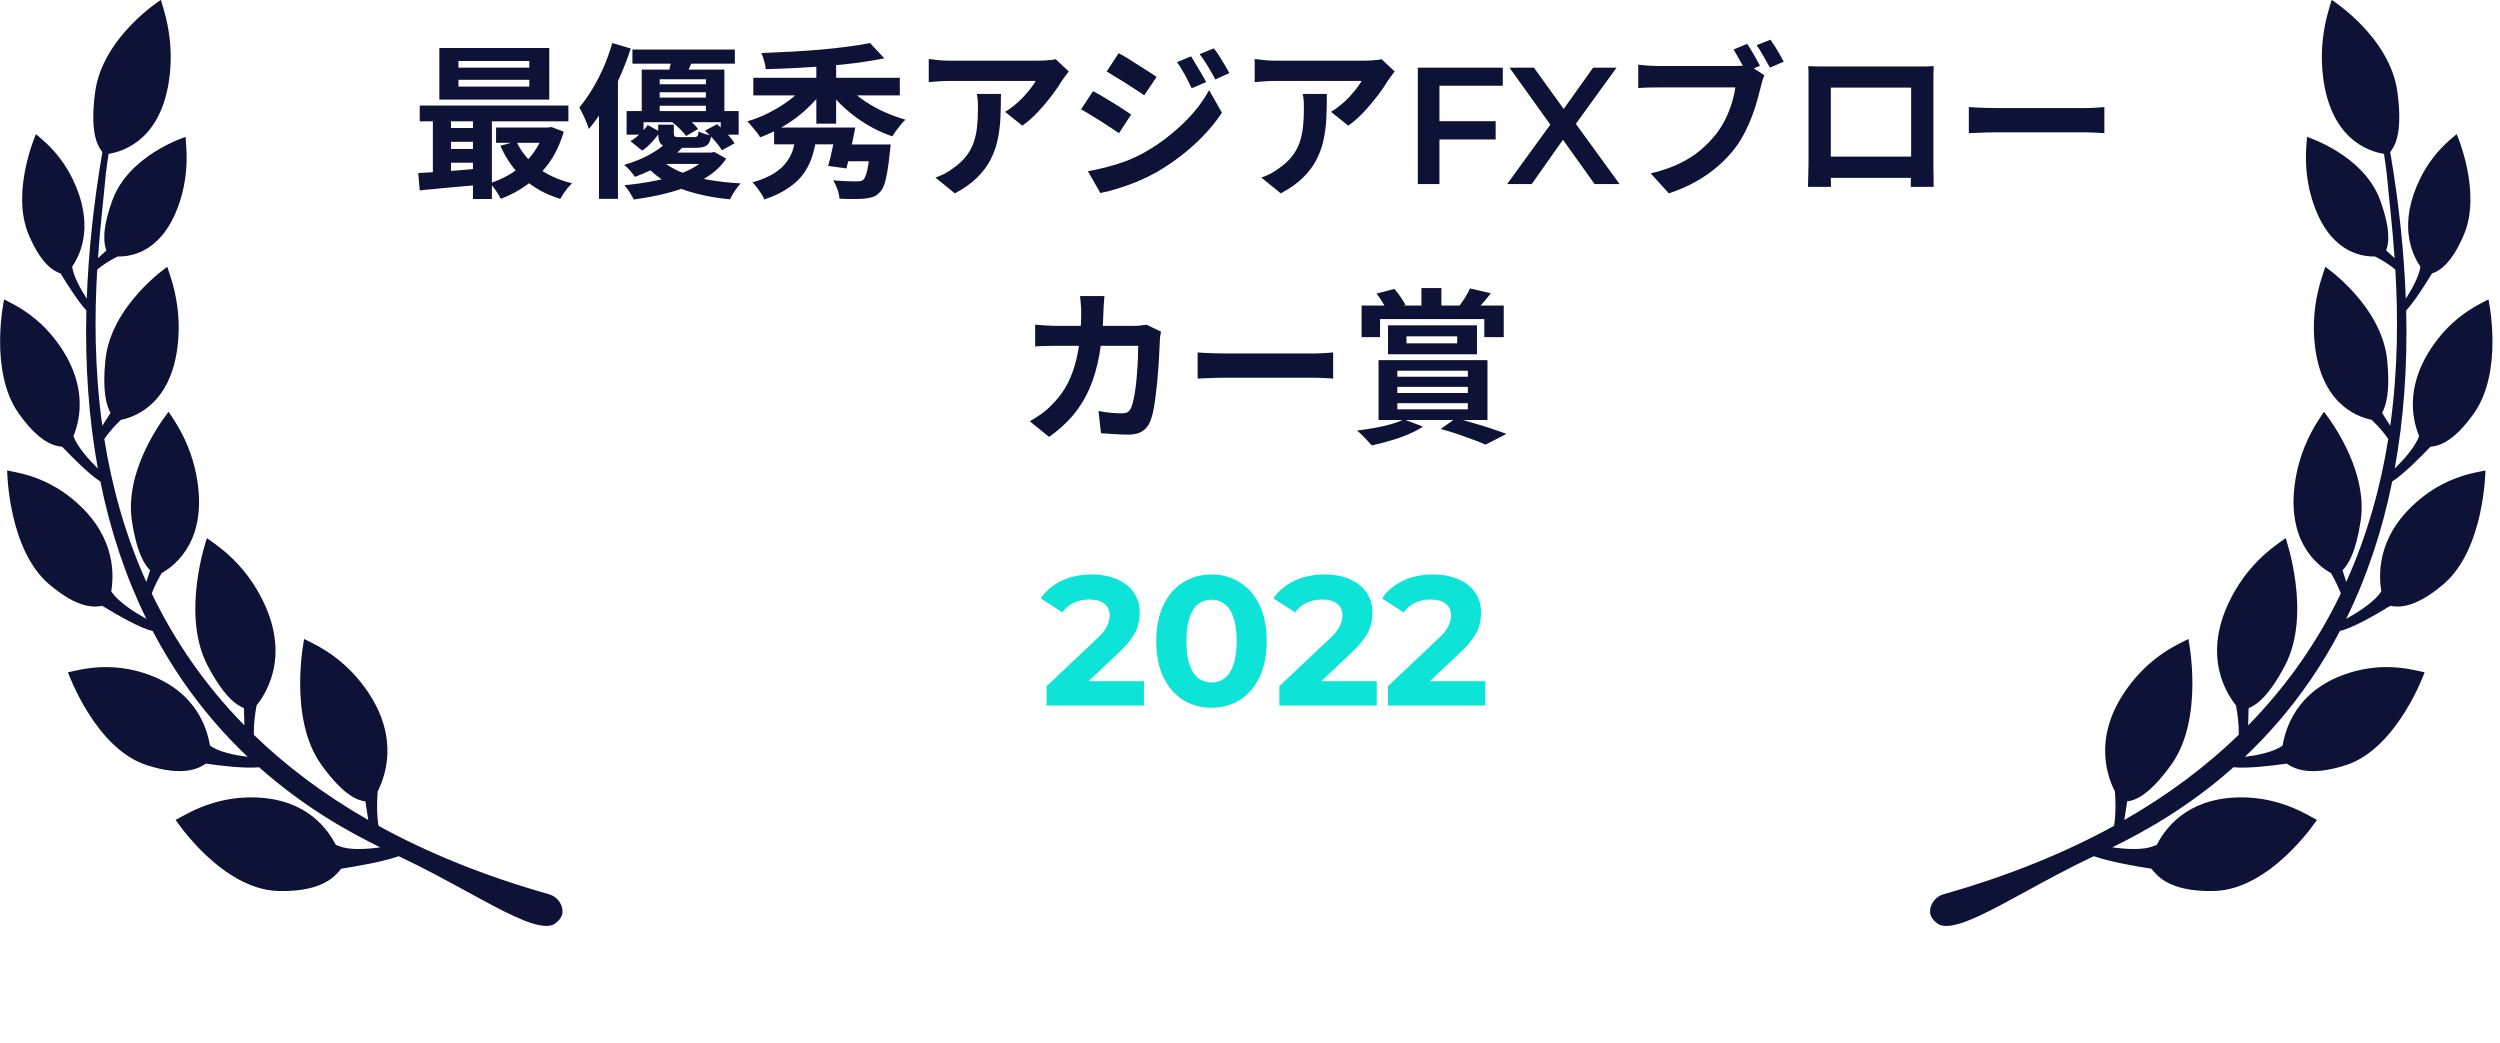
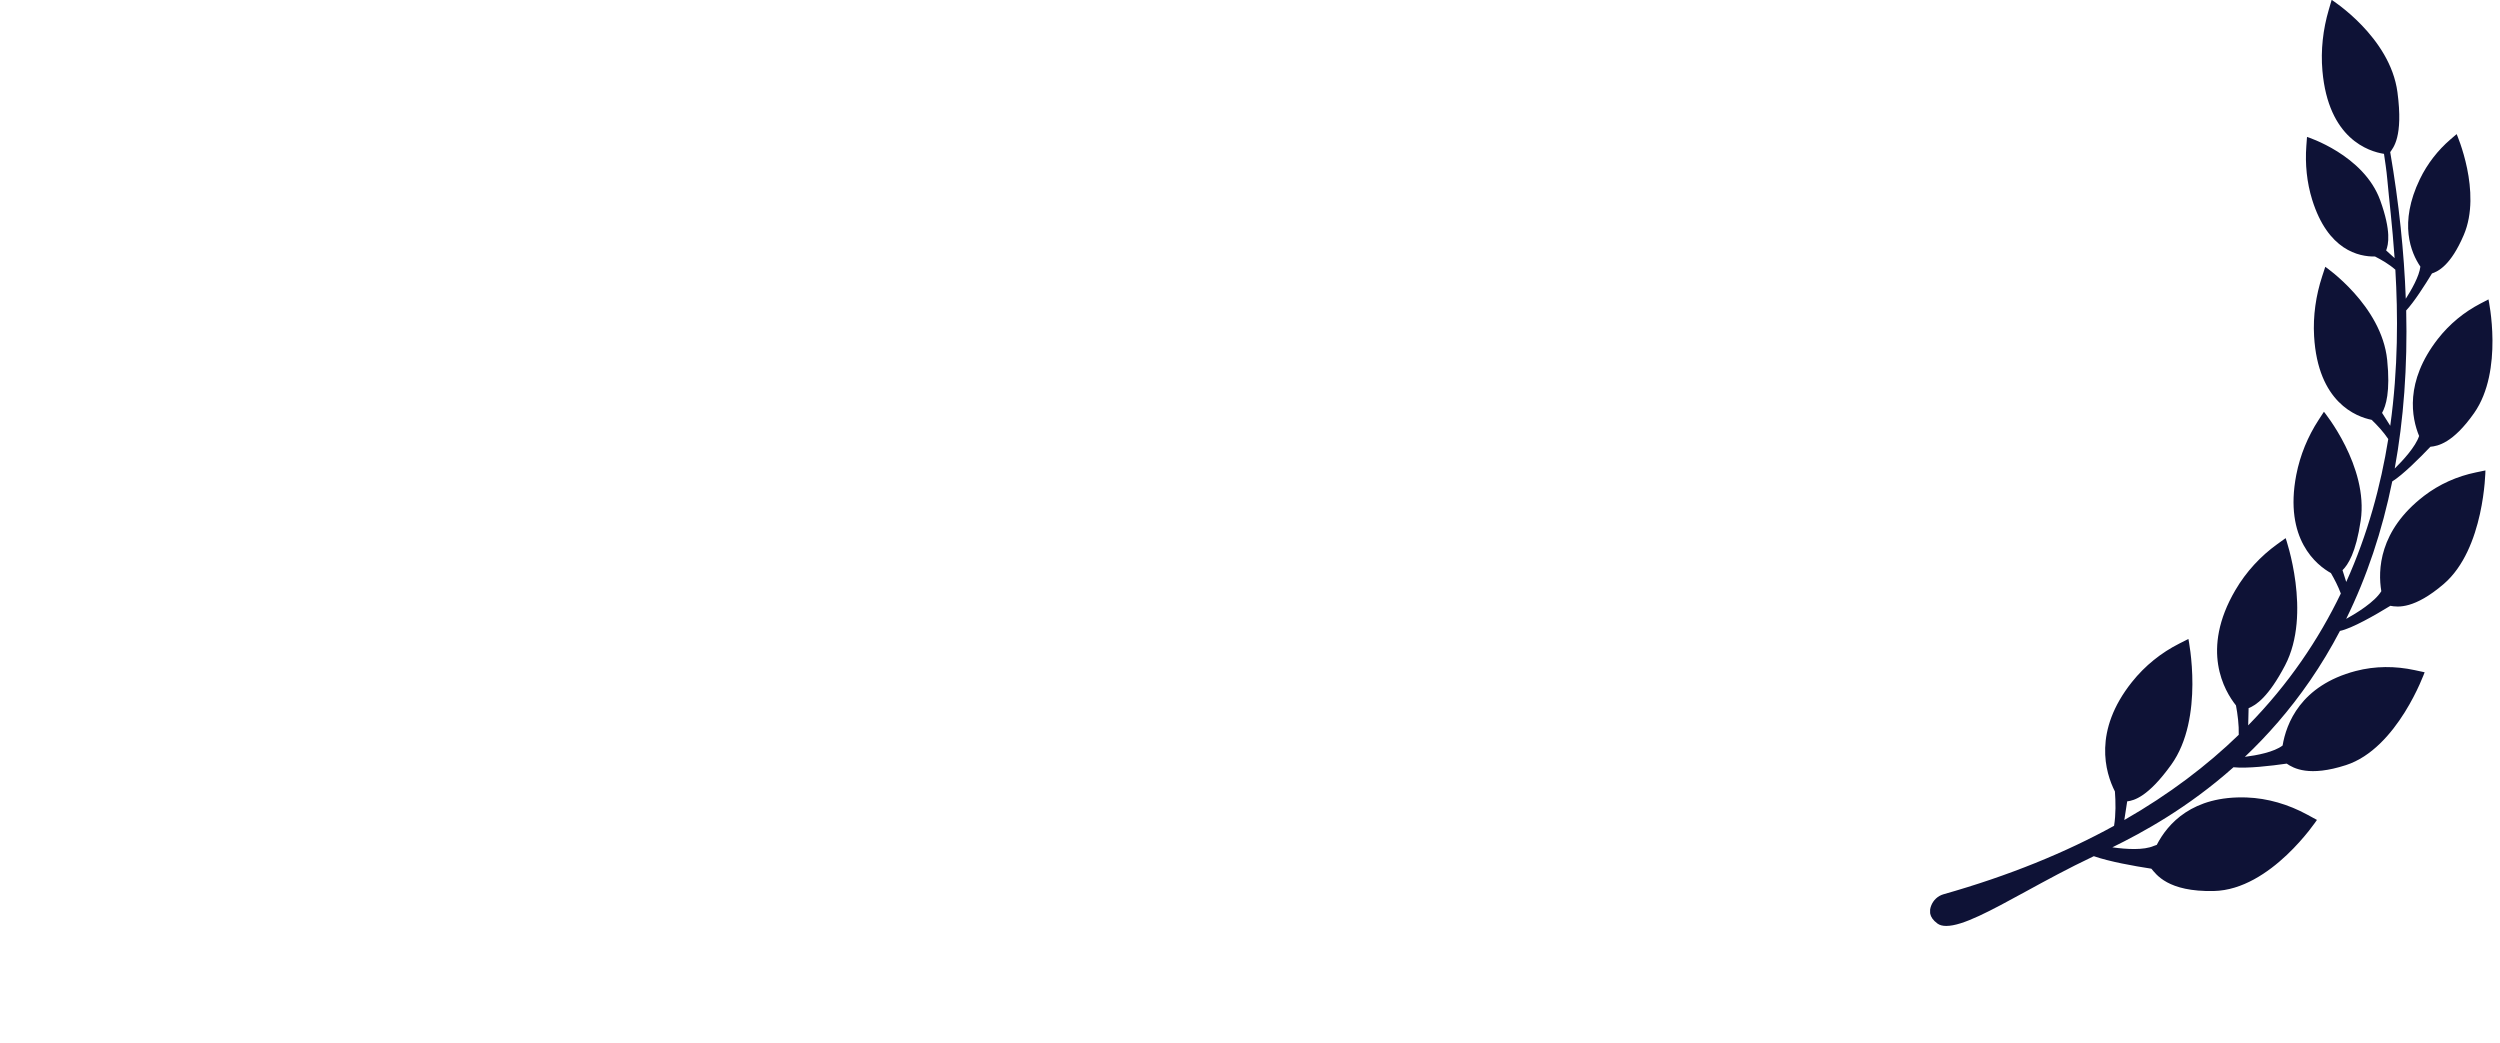
<svg xmlns="http://www.w3.org/2000/svg" width="163" height="68" viewBox="0 0 163 68" fill="none">
-   <path d="M29.892 5.202V5.646H34.511V5.202H29.892ZM29.892 3.977V4.41H34.511V3.977H29.892ZM28.645 3.131H35.812V6.492H28.645V3.131ZM27.366 6.882H37.059V7.912H27.366V6.882ZM32.343 8.314H35.888V9.311H32.343V8.314ZM29.036 8.346H31.497V9.246H29.036V8.346ZM29.036 9.712H31.497V10.612H29.036V9.712ZM33.666 9.213C33.969 9.878 34.432 10.45 35.053 10.927C35.682 11.404 36.43 11.743 37.298 11.946C37.218 12.025 37.128 12.123 37.027 12.239C36.925 12.361 36.831 12.488 36.745 12.618C36.658 12.748 36.586 12.864 36.528 12.965C35.596 12.683 34.804 12.249 34.153 11.664C33.51 11.078 33.001 10.359 32.625 9.506L33.666 9.213ZM35.498 8.314H35.736L35.953 8.281L36.756 8.585C36.539 9.336 36.232 9.998 35.834 10.569C35.436 11.133 34.967 11.61 34.425 12C33.89 12.398 33.297 12.719 32.646 12.965C32.574 12.806 32.469 12.625 32.332 12.423C32.194 12.228 32.064 12.069 31.942 11.946C32.361 11.816 32.758 11.642 33.134 11.425C33.517 11.209 33.864 10.952 34.175 10.655C34.486 10.359 34.753 10.03 34.977 9.669C35.209 9.307 35.382 8.921 35.498 8.509V8.314ZM27.268 11.284C27.637 11.263 28.049 11.237 28.504 11.209C28.96 11.172 29.441 11.136 29.947 11.1C30.453 11.057 30.962 11.013 31.475 10.97V12.033C30.745 12.098 30.019 12.163 29.296 12.228C28.58 12.3 27.937 12.361 27.366 12.412L27.268 11.284ZM30.836 7.218H32.072V12.976H30.836V7.218ZM28.223 7.24H29.404V11.675H28.223V7.24ZM41.234 3.228H47.913V4.15H41.234V3.228ZM42.502 5.494H46.59V6.015H42.502V5.494ZM42.502 6.362H46.59V6.893H42.502V6.362ZM41.841 4.54H47.23V7.544H46.026V5.169H43.012V7.544H41.841V4.54ZM40.854 7.24H48.162V8.78H46.991V7.967H41.96V8.78H40.854V7.24ZM42.231 8.151L43.033 8.595C42.896 8.805 42.726 9.022 42.524 9.246C42.321 9.47 42.105 9.662 41.873 9.821L41.103 9.203C41.32 9.08 41.53 8.921 41.732 8.726C41.935 8.53 42.101 8.339 42.231 8.151ZM42.914 8.129H43.933V8.693C43.933 8.801 43.955 8.87 43.998 8.899C44.049 8.928 44.147 8.942 44.291 8.942C44.32 8.942 44.378 8.942 44.465 8.942C44.551 8.942 44.645 8.942 44.747 8.942C44.848 8.942 44.945 8.942 45.039 8.942C45.133 8.942 45.202 8.942 45.245 8.942C45.354 8.942 45.426 8.921 45.462 8.877C45.505 8.834 45.535 8.733 45.549 8.574C45.643 8.624 45.769 8.675 45.928 8.726C46.095 8.776 46.243 8.812 46.373 8.834C46.33 9.145 46.236 9.358 46.091 9.474C45.947 9.582 45.712 9.636 45.386 9.636C45.336 9.636 45.252 9.636 45.137 9.636C45.021 9.636 44.895 9.636 44.757 9.636C44.627 9.636 44.504 9.636 44.389 9.636C44.273 9.636 44.19 9.636 44.139 9.636C43.814 9.636 43.561 9.611 43.38 9.56C43.2 9.503 43.077 9.405 43.012 9.268C42.947 9.13 42.914 8.939 42.914 8.693V8.129ZM43.771 7.923L44.508 7.5C44.696 7.616 44.884 7.761 45.072 7.934C45.26 8.1 45.408 8.259 45.516 8.411L44.736 8.867C44.642 8.729 44.501 8.57 44.313 8.389C44.132 8.209 43.951 8.053 43.771 7.923ZM45.961 8.52L46.752 8.097C46.962 8.277 47.175 8.483 47.392 8.715C47.616 8.946 47.782 9.156 47.891 9.344L47.067 9.799C46.958 9.611 46.799 9.398 46.59 9.159C46.38 8.913 46.17 8.7 45.961 8.52ZM43.413 9.322L44.551 9.56C44.168 9.972 43.72 10.341 43.207 10.666C42.701 10.984 42.097 11.274 41.396 11.534C41.317 11.411 41.208 11.27 41.071 11.111C40.934 10.952 40.807 10.833 40.691 10.753C41.328 10.565 41.873 10.345 42.329 10.092C42.791 9.839 43.153 9.582 43.413 9.322ZM46.124 9.951H46.362L46.568 9.907L47.349 10.341C46.886 11.05 46.138 11.62 45.104 12.054C44.078 12.488 42.817 12.806 41.32 13.008C41.255 12.871 41.165 12.712 41.049 12.531C40.934 12.351 40.822 12.199 40.713 12.076C42.123 11.939 43.297 11.704 44.237 11.371C45.177 11.031 45.806 10.623 46.124 10.146V9.951ZM43.044 10.352C43.355 10.677 43.771 10.952 44.291 11.176C44.819 11.4 45.419 11.577 46.091 11.707C46.77 11.83 47.504 11.913 48.292 11.957C48.169 12.087 48.039 12.253 47.902 12.455C47.772 12.658 47.67 12.838 47.598 12.998C46.774 12.918 46.011 12.784 45.31 12.596C44.609 12.416 43.98 12.17 43.424 11.859C42.874 11.541 42.408 11.154 42.025 10.699L43.044 10.352ZM43.207 9.951H46.427V10.688H42.48L43.207 9.951ZM43.803 3.651L45.213 3.814C45.119 4.045 45.025 4.262 44.931 4.464C44.844 4.667 44.768 4.844 44.703 4.996L43.576 4.801C43.626 4.62 43.673 4.425 43.717 4.215C43.76 4.005 43.789 3.817 43.803 3.651ZM39.922 2.806L41.125 3.163C40.923 3.792 40.677 4.428 40.388 5.072C40.106 5.715 39.795 6.326 39.455 6.904C39.116 7.475 38.761 7.977 38.393 8.411C38.364 8.31 38.313 8.169 38.241 7.988C38.169 7.808 38.089 7.627 38.002 7.446C37.916 7.265 37.84 7.117 37.775 7.002C38.064 6.662 38.342 6.268 38.61 5.82C38.884 5.372 39.134 4.891 39.358 4.378C39.582 3.857 39.77 3.333 39.922 2.806ZM39.054 5.787L40.258 4.584L40.29 4.605V12.965H39.054V5.787ZM49.116 5.072H58.668V6.221H49.116V5.072ZM50.471 8.314H54.895V9.409H50.471V8.314ZM53.225 3.608H54.516V8.064H53.225V3.608ZM52.618 5.397L53.713 5.82C53.482 6.167 53.211 6.496 52.9 6.806C52.597 7.117 52.264 7.41 51.903 7.685C51.541 7.952 51.162 8.194 50.764 8.411C50.374 8.621 49.973 8.801 49.561 8.953C49.503 8.845 49.423 8.729 49.322 8.606C49.221 8.476 49.116 8.35 49.008 8.227C48.907 8.104 48.812 7.999 48.726 7.912C49.116 7.797 49.499 7.652 49.875 7.479C50.258 7.298 50.62 7.099 50.959 6.882C51.306 6.658 51.621 6.423 51.903 6.178C52.184 5.925 52.423 5.664 52.618 5.397ZM55.058 5.397C55.325 5.744 55.669 6.073 56.088 6.384C56.507 6.694 56.97 6.973 57.476 7.218C57.989 7.457 58.509 7.652 59.037 7.804C58.943 7.883 58.842 7.992 58.733 8.129C58.625 8.259 58.52 8.393 58.419 8.53C58.325 8.661 58.245 8.78 58.181 8.888C57.768 8.751 57.364 8.577 56.966 8.368C56.569 8.158 56.185 7.92 55.817 7.652C55.455 7.385 55.119 7.099 54.808 6.796C54.498 6.485 54.223 6.159 53.984 5.82L55.058 5.397ZM56.728 2.806L57.66 3.803C57.118 3.911 56.532 4.009 55.904 4.096C55.275 4.175 54.62 4.244 53.941 4.302C53.269 4.352 52.589 4.396 51.903 4.432C51.223 4.468 50.565 4.493 49.929 4.508C49.915 4.356 49.879 4.175 49.821 3.966C49.763 3.756 49.702 3.586 49.636 3.456C50.265 3.434 50.905 3.405 51.556 3.369C52.214 3.333 52.853 3.29 53.475 3.239C54.104 3.181 54.696 3.116 55.253 3.044C55.81 2.972 56.301 2.892 56.728 2.806ZM51.935 8.661H53.291C53.225 9.13 53.132 9.582 53.009 10.016C52.893 10.442 52.712 10.844 52.466 11.219C52.221 11.588 51.885 11.921 51.458 12.217C51.039 12.52 50.497 12.784 49.832 13.008C49.788 12.893 49.72 12.763 49.626 12.618C49.539 12.481 49.445 12.347 49.344 12.217C49.25 12.087 49.156 11.978 49.062 11.892C49.64 11.725 50.106 11.53 50.461 11.306C50.822 11.075 51.1 10.822 51.295 10.547C51.498 10.272 51.642 9.976 51.729 9.658C51.816 9.333 51.885 9 51.935 8.661ZM56.76 9.419H58.072C58.072 9.419 58.068 9.452 58.061 9.517C58.054 9.575 58.047 9.644 58.039 9.723C58.039 9.803 58.032 9.868 58.018 9.918C57.967 10.446 57.909 10.887 57.844 11.241C57.786 11.588 57.718 11.866 57.638 12.076C57.559 12.286 57.461 12.444 57.346 12.553C57.208 12.697 57.06 12.795 56.901 12.846C56.742 12.896 56.554 12.932 56.337 12.954C56.171 12.969 55.94 12.976 55.643 12.976C55.354 12.976 55.051 12.969 54.733 12.954C54.725 12.773 54.682 12.571 54.602 12.347C54.523 12.123 54.429 11.928 54.321 11.761C54.617 11.783 54.91 11.801 55.199 11.816C55.488 11.823 55.697 11.826 55.828 11.826C55.929 11.826 56.012 11.823 56.077 11.816C56.149 11.801 56.218 11.772 56.283 11.729C56.348 11.664 56.41 11.552 56.467 11.393C56.525 11.227 56.576 10.995 56.619 10.699C56.67 10.402 56.713 10.03 56.749 9.582L56.76 9.419ZM55.145 9.419H57.064V10.515H54.819L55.145 9.419ZM54.526 8.314H55.763C55.676 8.762 55.582 9.232 55.481 9.723C55.38 10.215 55.282 10.634 55.188 10.981L53.995 10.818C54.096 10.478 54.194 10.077 54.288 9.615C54.389 9.152 54.469 8.718 54.526 8.314ZM69.684 4.66C69.627 4.732 69.554 4.826 69.468 4.942C69.381 5.05 69.312 5.144 69.261 5.223C69.095 5.505 68.875 5.831 68.6 6.199C68.326 6.561 68.022 6.922 67.689 7.284C67.357 7.638 67.013 7.941 66.659 8.194L65.532 7.294C65.749 7.164 65.962 7.012 66.171 6.839C66.381 6.665 66.573 6.485 66.746 6.297C66.927 6.102 67.082 5.917 67.212 5.744C67.35 5.57 67.454 5.415 67.527 5.278C67.433 5.278 67.274 5.278 67.05 5.278C66.826 5.278 66.558 5.278 66.247 5.278C65.936 5.278 65.6 5.278 65.239 5.278C64.885 5.278 64.531 5.278 64.176 5.278C63.822 5.278 63.486 5.278 63.168 5.278C62.857 5.278 62.586 5.278 62.355 5.278C62.131 5.278 61.972 5.278 61.878 5.278C61.654 5.278 61.441 5.285 61.238 5.299C61.036 5.314 60.808 5.332 60.555 5.354V3.846C60.765 3.875 60.981 3.901 61.206 3.922C61.43 3.944 61.654 3.955 61.878 3.955C61.972 3.955 62.138 3.955 62.377 3.955C62.615 3.955 62.897 3.955 63.222 3.955C63.555 3.955 63.905 3.955 64.274 3.955C64.65 3.955 65.022 3.955 65.391 3.955C65.767 3.955 66.114 3.955 66.432 3.955C66.757 3.955 67.032 3.955 67.256 3.955C67.487 3.955 67.642 3.955 67.722 3.955C67.823 3.955 67.946 3.951 68.091 3.944C68.235 3.937 68.376 3.926 68.513 3.911C68.658 3.897 68.763 3.879 68.828 3.857L69.684 4.66ZM65.261 6.123C65.261 6.658 65.25 7.175 65.228 7.674C65.206 8.173 65.145 8.653 65.044 9.116C64.95 9.571 64.794 10.005 64.578 10.417C64.368 10.829 64.075 11.219 63.699 11.588C63.323 11.957 62.843 12.296 62.257 12.607L60.989 11.577C61.162 11.519 61.346 11.443 61.542 11.349C61.737 11.248 61.932 11.125 62.127 10.981C62.474 10.742 62.752 10.489 62.962 10.222C63.179 9.954 63.345 9.665 63.461 9.354C63.576 9.036 63.656 8.693 63.699 8.324C63.743 7.949 63.764 7.54 63.764 7.099C63.764 6.933 63.761 6.774 63.754 6.622C63.746 6.463 63.725 6.297 63.688 6.123H65.261ZM77.653 3.673C77.754 3.825 77.863 4.002 77.978 4.204C78.101 4.399 78.221 4.598 78.336 4.801C78.452 4.996 78.553 5.18 78.64 5.354L77.697 5.755C77.588 5.523 77.487 5.317 77.393 5.137C77.299 4.949 77.198 4.768 77.089 4.595C76.988 4.414 76.873 4.233 76.743 4.052L77.653 3.673ZM79.139 3.152C79.254 3.29 79.374 3.456 79.496 3.651C79.619 3.846 79.739 4.042 79.854 4.237C79.97 4.432 80.071 4.609 80.158 4.768L79.236 5.18C79.121 4.956 79.009 4.754 78.9 4.573C78.799 4.392 78.694 4.219 78.586 4.052C78.477 3.886 78.354 3.713 78.217 3.532L79.139 3.152ZM72.937 3.467C73.117 3.561 73.32 3.677 73.544 3.814C73.768 3.951 73.996 4.096 74.227 4.248C74.458 4.392 74.679 4.533 74.888 4.67C75.098 4.801 75.272 4.916 75.409 5.017L74.606 6.21C74.455 6.109 74.274 5.99 74.064 5.852C73.862 5.715 73.645 5.574 73.414 5.429C73.19 5.285 72.966 5.148 72.742 5.017C72.525 4.88 72.33 4.761 72.156 4.66L72.937 3.467ZM70.931 11.165C71.336 11.093 71.748 11.002 72.167 10.894C72.586 10.786 73.002 10.655 73.414 10.504C73.826 10.345 74.227 10.157 74.617 9.94C75.232 9.593 75.803 9.203 76.33 8.769C76.865 8.335 77.346 7.876 77.772 7.392C78.199 6.9 78.553 6.394 78.835 5.874L79.67 7.349C79.171 8.1 78.55 8.812 77.805 9.485C77.068 10.149 76.255 10.739 75.365 11.252C74.997 11.454 74.592 11.649 74.151 11.837C73.71 12.018 73.276 12.174 72.85 12.304C72.431 12.434 72.062 12.528 71.744 12.585L70.931 11.165ZM71.267 5.939C71.448 6.033 71.654 6.149 71.885 6.286C72.116 6.423 72.348 6.564 72.579 6.709C72.81 6.846 73.027 6.984 73.23 7.121C73.439 7.251 73.613 7.367 73.75 7.468L72.958 8.682C72.799 8.574 72.615 8.451 72.405 8.314C72.203 8.176 71.986 8.035 71.755 7.891C71.531 7.746 71.307 7.609 71.083 7.479C70.866 7.341 70.667 7.226 70.486 7.132L71.267 5.939ZM90.935 4.66C90.877 4.732 90.805 4.826 90.719 4.942C90.632 5.05 90.563 5.144 90.513 5.223C90.346 5.505 90.126 5.831 89.851 6.199C89.576 6.561 89.273 6.922 88.94 7.284C88.608 7.638 88.264 7.941 87.91 8.194L86.783 7.294C86.999 7.164 87.213 7.012 87.422 6.839C87.632 6.665 87.823 6.485 87.997 6.297C88.178 6.102 88.333 5.917 88.463 5.744C88.601 5.57 88.705 5.415 88.778 5.278C88.684 5.278 88.525 5.278 88.301 5.278C88.076 5.278 87.809 5.278 87.498 5.278C87.187 5.278 86.851 5.278 86.49 5.278C86.136 5.278 85.781 5.278 85.427 5.278C85.073 5.278 84.737 5.278 84.419 5.278C84.108 5.278 83.837 5.278 83.606 5.278C83.382 5.278 83.223 5.278 83.129 5.278C82.905 5.278 82.691 5.285 82.489 5.299C82.287 5.314 82.059 5.332 81.806 5.354V3.846C82.016 3.875 82.232 3.901 82.457 3.922C82.681 3.944 82.905 3.955 83.129 3.955C83.223 3.955 83.389 3.955 83.627 3.955C83.866 3.955 84.148 3.955 84.473 3.955C84.806 3.955 85.156 3.955 85.525 3.955C85.901 3.955 86.273 3.955 86.642 3.955C87.018 3.955 87.365 3.955 87.683 3.955C88.008 3.955 88.282 3.955 88.507 3.955C88.738 3.955 88.893 3.955 88.973 3.955C89.074 3.955 89.197 3.951 89.341 3.944C89.486 3.937 89.627 3.926 89.764 3.911C89.909 3.897 90.014 3.879 90.079 3.857L90.935 4.66ZM86.512 6.123C86.512 6.658 86.501 7.175 86.479 7.674C86.457 8.173 86.396 8.653 86.295 9.116C86.201 9.571 86.045 10.005 85.829 10.417C85.619 10.829 85.326 11.219 84.95 11.588C84.574 11.957 84.094 12.296 83.508 12.607L82.24 11.577C82.413 11.519 82.597 11.443 82.793 11.349C82.988 11.248 83.183 11.125 83.378 10.981C83.725 10.742 84.003 10.489 84.213 10.222C84.43 9.954 84.596 9.665 84.712 9.354C84.827 9.036 84.907 8.693 84.95 8.324C84.994 7.949 85.015 7.54 85.015 7.099C85.015 6.933 85.012 6.774 85.004 6.622C84.997 6.463 84.976 6.297 84.939 6.123H86.512ZM93.733 7.902H97.517V9.094H93.733V7.902ZM93.852 12H92.442V4.41H97.983V5.592H93.852V12ZM98.266 12L101.464 7.598V8.661L98.418 4.41H100.011L102.277 7.555L101.627 7.565L103.871 4.41H105.4L102.375 8.585V7.565L105.595 12H103.969L101.583 8.661H102.223L99.87 12H98.266ZM113.915 2.86C114.009 2.997 114.107 3.152 114.208 3.326C114.317 3.499 114.418 3.673 114.512 3.846C114.606 4.013 114.685 4.161 114.75 4.291L113.839 4.67C113.767 4.526 113.684 4.37 113.59 4.204C113.503 4.038 113.409 3.872 113.308 3.705C113.214 3.532 113.12 3.373 113.026 3.228L113.915 2.86ZM115.433 2.589C115.527 2.719 115.628 2.871 115.737 3.044C115.845 3.218 115.95 3.391 116.051 3.565C116.153 3.738 116.236 3.89 116.301 4.02L115.401 4.41C115.278 4.186 115.137 3.937 114.978 3.662C114.826 3.387 114.678 3.149 114.533 2.946L115.433 2.589ZM115.043 4.909C114.992 5.01 114.945 5.133 114.902 5.278C114.866 5.415 114.833 5.541 114.804 5.657C114.739 5.925 114.66 6.225 114.566 6.557C114.479 6.882 114.367 7.222 114.23 7.576C114.1 7.93 113.944 8.281 113.764 8.628C113.59 8.975 113.391 9.3 113.167 9.604C112.842 10.037 112.462 10.442 112.029 10.818C111.602 11.194 111.118 11.534 110.576 11.837C110.041 12.141 109.452 12.398 108.809 12.607L107.627 11.306C108.35 11.133 108.971 10.919 109.492 10.666C110.019 10.413 110.475 10.124 110.858 9.799C111.241 9.474 111.581 9.127 111.877 8.758C112.115 8.454 112.321 8.126 112.495 7.771C112.668 7.417 112.809 7.063 112.918 6.709C113.026 6.347 113.102 6.011 113.146 5.7C113.044 5.7 112.867 5.7 112.614 5.7C112.361 5.7 112.068 5.7 111.736 5.7C111.403 5.7 111.053 5.7 110.684 5.7C110.316 5.7 109.961 5.7 109.622 5.7C109.282 5.7 108.975 5.7 108.7 5.7C108.433 5.7 108.234 5.7 108.104 5.7C107.851 5.7 107.609 5.704 107.377 5.711C107.146 5.719 106.958 5.729 106.813 5.744V4.215C106.922 4.23 107.052 4.244 107.204 4.258C107.363 4.273 107.522 4.284 107.681 4.291C107.847 4.298 107.988 4.302 108.104 4.302C108.219 4.302 108.386 4.302 108.602 4.302C108.819 4.302 109.065 4.302 109.34 4.302C109.622 4.302 109.914 4.302 110.218 4.302C110.529 4.302 110.836 4.302 111.14 4.302C111.45 4.302 111.74 4.302 112.007 4.302C112.274 4.302 112.506 4.302 112.701 4.302C112.896 4.302 113.037 4.302 113.124 4.302C113.232 4.302 113.362 4.298 113.514 4.291C113.673 4.284 113.825 4.258 113.97 4.215L115.043 4.909ZM117.895 4.313C118.119 4.32 118.328 4.327 118.523 4.334C118.726 4.334 118.899 4.334 119.044 4.334C119.16 4.334 119.337 4.334 119.575 4.334C119.821 4.334 120.106 4.334 120.432 4.334C120.757 4.334 121.104 4.334 121.473 4.334C121.841 4.334 122.21 4.334 122.579 4.334C122.954 4.334 123.305 4.334 123.63 4.334C123.956 4.334 124.237 4.334 124.476 4.334C124.722 4.334 124.899 4.334 125.007 4.334C125.145 4.334 125.307 4.334 125.495 4.334C125.69 4.327 125.885 4.32 126.081 4.313C126.073 4.479 126.066 4.656 126.059 4.844C126.059 5.025 126.059 5.198 126.059 5.364C126.059 5.466 126.059 5.625 126.059 5.841C126.059 6.051 126.059 6.304 126.059 6.6C126.059 6.89 126.059 7.2 126.059 7.533C126.059 7.858 126.059 8.187 126.059 8.52C126.059 8.852 126.059 9.166 126.059 9.463C126.059 9.752 126.059 10.005 126.059 10.222C126.059 10.431 126.059 10.583 126.059 10.677C126.059 10.786 126.059 10.923 126.059 11.089C126.066 11.248 126.07 11.411 126.07 11.577C126.07 11.736 126.07 11.877 126.07 12C126.077 12.116 126.081 12.177 126.081 12.184H124.584C124.584 12.17 124.584 12.083 124.584 11.924C124.592 11.758 124.595 11.563 124.595 11.339C124.602 11.114 124.606 10.905 124.606 10.71C124.606 10.616 124.606 10.457 124.606 10.233C124.606 10.009 124.606 9.745 124.606 9.441C124.606 9.138 124.606 8.816 124.606 8.476C124.606 8.136 124.606 7.804 124.606 7.479C124.606 7.153 124.606 6.857 124.606 6.59C124.606 6.322 124.606 6.109 124.606 5.95C124.606 5.791 124.606 5.711 124.606 5.711H119.369C119.369 5.711 119.369 5.791 119.369 5.95C119.369 6.109 119.369 6.322 119.369 6.59C119.369 6.85 119.369 7.146 119.369 7.479C119.369 7.804 119.369 8.136 119.369 8.476C119.369 8.809 119.369 9.13 119.369 9.441C119.369 9.745 119.369 10.009 119.369 10.233C119.369 10.457 119.369 10.616 119.369 10.71C119.369 10.84 119.369 10.988 119.369 11.154C119.369 11.313 119.369 11.469 119.369 11.62C119.376 11.772 119.38 11.899 119.38 12C119.38 12.108 119.38 12.17 119.38 12.184H117.884C117.884 12.17 117.884 12.108 117.884 12C117.891 11.892 117.895 11.758 117.895 11.599C117.902 11.44 117.905 11.277 117.905 11.111C117.913 10.945 117.916 10.796 117.916 10.666C117.916 10.572 117.916 10.421 117.916 10.211C117.916 9.994 117.916 9.738 117.916 9.441C117.916 9.145 117.916 8.834 117.916 8.509C117.916 8.176 117.916 7.844 117.916 7.511C117.916 7.179 117.916 6.868 117.916 6.579C117.916 6.282 117.916 6.029 117.916 5.82C117.916 5.61 117.916 5.458 117.916 5.364C117.916 5.213 117.916 5.039 117.916 4.844C117.916 4.642 117.909 4.464 117.895 4.313ZM125.148 10.211V11.599H118.632V10.211H125.148ZM128.368 6.98C128.499 6.987 128.665 6.998 128.867 7.012C129.07 7.02 129.279 7.027 129.496 7.034C129.72 7.041 129.926 7.045 130.114 7.045C130.295 7.045 130.519 7.045 130.786 7.045C131.054 7.045 131.343 7.045 131.654 7.045C131.972 7.045 132.297 7.045 132.63 7.045C132.969 7.045 133.305 7.045 133.638 7.045C133.97 7.045 134.285 7.045 134.581 7.045C134.878 7.045 135.141 7.045 135.373 7.045C135.611 7.045 135.799 7.045 135.937 7.045C136.19 7.045 136.428 7.038 136.652 7.023C136.876 7.002 137.061 6.987 137.205 6.98V8.682C137.082 8.675 136.898 8.664 136.652 8.65C136.406 8.635 136.168 8.628 135.937 8.628C135.799 8.628 135.611 8.628 135.373 8.628C135.134 8.628 134.867 8.628 134.57 8.628C134.274 8.628 133.96 8.628 133.627 8.628C133.302 8.628 132.969 8.628 132.63 8.628C132.29 8.628 131.961 8.628 131.643 8.628C131.332 8.628 131.043 8.628 130.775 8.628C130.515 8.628 130.295 8.628 130.114 8.628C129.803 8.628 129.485 8.635 129.16 8.65C128.835 8.657 128.571 8.668 128.368 8.682V6.98ZM72.012 19.304C71.998 19.427 71.983 19.586 71.969 19.781C71.962 19.977 71.954 20.139 71.947 20.269C71.918 21.346 71.828 22.304 71.676 23.142C71.524 23.974 71.308 24.711 71.026 25.354C70.744 25.998 70.386 26.576 69.952 27.089C69.519 27.595 69.002 28.061 68.402 28.488L67.144 27.469C67.368 27.339 67.607 27.187 67.859 27.013C68.12 26.833 68.355 26.63 68.564 26.406C68.918 26.059 69.219 25.68 69.464 25.268C69.71 24.848 69.905 24.393 70.05 23.901C70.201 23.403 70.314 22.857 70.386 22.264C70.458 21.672 70.494 21.017 70.494 20.302C70.494 20.222 70.491 20.121 70.483 19.998C70.476 19.868 70.465 19.742 70.451 19.619C70.444 19.496 70.433 19.391 70.418 19.304H72.012ZM75.699 21.625C75.684 21.711 75.666 21.812 75.644 21.928C75.63 22.044 75.623 22.134 75.623 22.199C75.616 22.431 75.601 22.727 75.579 23.088C75.565 23.45 75.54 23.84 75.504 24.259C75.475 24.671 75.435 25.083 75.384 25.495C75.341 25.907 75.287 26.291 75.222 26.645C75.157 26.992 75.077 27.277 74.983 27.501C74.867 27.776 74.698 27.982 74.474 28.119C74.257 28.264 73.96 28.336 73.584 28.336C73.274 28.336 72.963 28.325 72.652 28.304C72.341 28.289 72.052 28.271 71.784 28.249L71.622 26.797C71.889 26.847 72.157 26.887 72.424 26.916C72.692 26.937 72.93 26.948 73.14 26.948C73.321 26.948 73.454 26.919 73.541 26.861C73.628 26.797 73.7 26.699 73.758 26.569C73.816 26.424 73.87 26.233 73.921 25.994C73.971 25.756 74.014 25.488 74.051 25.192C74.087 24.895 74.116 24.588 74.137 24.27C74.166 23.952 74.184 23.645 74.192 23.349C74.206 23.045 74.213 22.777 74.213 22.546H68.922C68.741 22.546 68.517 22.55 68.25 22.557C67.982 22.557 67.729 22.568 67.491 22.59V21.169C67.722 21.191 67.968 21.209 68.228 21.223C68.488 21.238 68.72 21.245 68.922 21.245H73.942C74.08 21.245 74.217 21.238 74.354 21.223C74.499 21.209 74.632 21.191 74.755 21.169L75.699 21.625ZM78.084 22.98C78.214 22.987 78.38 22.998 78.583 23.012C78.785 23.02 78.995 23.027 79.212 23.034C79.436 23.041 79.642 23.045 79.83 23.045C80.01 23.045 80.234 23.045 80.502 23.045C80.769 23.045 81.058 23.045 81.369 23.045C81.687 23.045 82.013 23.045 82.345 23.045C82.685 23.045 83.021 23.045 83.353 23.045C83.686 23.045 84.001 23.045 84.297 23.045C84.593 23.045 84.857 23.045 85.088 23.045C85.327 23.045 85.515 23.045 85.652 23.045C85.905 23.045 86.144 23.038 86.368 23.023C86.592 23.002 86.776 22.987 86.921 22.98V24.682C86.798 24.675 86.614 24.664 86.368 24.65C86.122 24.635 85.883 24.628 85.652 24.628C85.515 24.628 85.327 24.628 85.088 24.628C84.85 24.628 84.582 24.628 84.286 24.628C83.99 24.628 83.675 24.628 83.343 24.628C83.017 24.628 82.685 24.628 82.345 24.628C82.005 24.628 81.677 24.628 81.359 24.628C81.048 24.628 80.759 24.628 80.491 24.628C80.231 24.628 80.01 24.628 79.83 24.628C79.519 24.628 79.201 24.635 78.876 24.65C78.55 24.657 78.287 24.668 78.084 24.682V22.98ZM92.678 18.784H93.979V20.573H92.678V18.784ZM88.775 19.922H98.045V21.982H96.777V20.801H89.978V21.982H88.775V19.922ZM91.702 21.928V22.384H95.009V21.928H91.702ZM90.499 21.213H96.299V23.099H90.499V21.213ZM89.751 19.142L90.911 18.838C91.055 18.997 91.193 19.174 91.323 19.369C91.453 19.564 91.558 19.734 91.637 19.879L90.445 20.269C90.379 20.117 90.282 19.937 90.152 19.727C90.022 19.51 89.888 19.315 89.751 19.142ZM95.844 18.805L97.2 19.12C97.026 19.351 96.853 19.564 96.679 19.76C96.505 19.955 96.35 20.125 96.213 20.269L95.139 19.966C95.262 19.799 95.392 19.608 95.53 19.391C95.667 19.167 95.772 18.972 95.844 18.805ZM91.106 25.224V25.625H95.703V25.224H91.106ZM91.106 26.287V26.688H95.703V26.287H91.106ZM91.106 24.173V24.563H95.703V24.173H91.106ZM89.881 23.479H96.983V27.382H89.881V23.479ZM91.529 27.339L92.776 27.816C92.501 27.996 92.176 28.166 91.8 28.325C91.424 28.484 91.03 28.622 90.618 28.737C90.206 28.86 89.812 28.961 89.436 29.041C89.364 28.954 89.266 28.846 89.143 28.716C89.028 28.593 88.912 28.474 88.796 28.358C88.681 28.242 88.572 28.148 88.471 28.076C88.854 28.025 89.237 27.968 89.621 27.902C90.011 27.83 90.372 27.747 90.705 27.653C91.044 27.559 91.319 27.454 91.529 27.339ZM93.936 27.968L94.933 27.263C95.317 27.364 95.71 27.476 96.115 27.599C96.527 27.715 96.914 27.834 97.275 27.957C97.644 28.079 97.958 28.192 98.219 28.293L96.863 28.987C96.647 28.893 96.379 28.788 96.061 28.672C95.75 28.557 95.41 28.434 95.042 28.304C94.68 28.181 94.312 28.069 93.936 27.968Z" fill="#0E1236" />
-   <path d="M68.238 46V44.74L71.478 41.68C71.734 41.448 71.922 41.24 72.042 41.056C72.162 40.872 72.242 40.704 72.282 40.552C72.33 40.4 72.354 40.26 72.354 40.132C72.354 39.796 72.238 39.54 72.006 39.364C71.782 39.18 71.45 39.088 71.01 39.088C70.658 39.088 70.33 39.156 70.026 39.292C69.73 39.428 69.478 39.64 69.27 39.928L67.854 39.016C68.174 38.536 68.622 38.156 69.198 37.876C69.774 37.596 70.438 37.456 71.19 37.456C71.814 37.456 72.358 37.56 72.822 37.768C73.294 37.968 73.658 38.252 73.914 38.62C74.178 38.988 74.31 39.428 74.31 39.94C74.31 40.212 74.274 40.484 74.202 40.756C74.138 41.02 74.002 41.3 73.794 41.596C73.594 41.892 73.298 42.224 72.906 42.592L70.218 45.124L69.846 44.416H74.586V46H68.238ZM78.988 46.144C78.3 46.144 77.684 45.976 77.14 45.64C76.596 45.296 76.168 44.8 75.856 44.152C75.544 43.504 75.388 42.72 75.388 41.8C75.388 40.88 75.544 40.096 75.856 39.448C76.168 38.8 76.596 38.308 77.14 37.972C77.684 37.628 78.3 37.456 78.988 37.456C79.684 37.456 80.3 37.628 80.836 37.972C81.38 38.308 81.808 38.8 82.12 39.448C82.432 40.096 82.588 40.88 82.588 41.8C82.588 42.72 82.432 43.504 82.12 44.152C81.808 44.8 81.38 45.296 80.836 45.64C80.3 45.976 79.684 46.144 78.988 46.144ZM78.988 44.5C79.316 44.5 79.6 44.408 79.84 44.224C80.088 44.04 80.28 43.748 80.416 43.348C80.56 42.948 80.632 42.432 80.632 41.8C80.632 41.168 80.56 40.652 80.416 40.252C80.28 39.852 80.088 39.56 79.84 39.376C79.6 39.192 79.316 39.1 78.988 39.1C78.668 39.1 78.384 39.192 78.136 39.376C77.896 39.56 77.704 39.852 77.56 40.252C77.424 40.652 77.356 41.168 77.356 41.8C77.356 42.432 77.424 42.948 77.56 43.348C77.704 43.748 77.896 44.04 78.136 44.224C78.384 44.408 78.668 44.5 78.988 44.5ZM83.414 46V44.74L86.654 41.68C86.91 41.448 87.098 41.24 87.218 41.056C87.338 40.872 87.418 40.704 87.458 40.552C87.506 40.4 87.53 40.26 87.53 40.132C87.53 39.796 87.414 39.54 87.182 39.364C86.958 39.18 86.626 39.088 86.186 39.088C85.834 39.088 85.506 39.156 85.202 39.292C84.906 39.428 84.654 39.64 84.446 39.928L83.03 39.016C83.35 38.536 83.798 38.156 84.374 37.876C84.95 37.596 85.614 37.456 86.366 37.456C86.99 37.456 87.534 37.56 87.998 37.768C88.47 37.968 88.834 38.252 89.09 38.62C89.354 38.988 89.486 39.428 89.486 39.94C89.486 40.212 89.45 40.484 89.378 40.756C89.314 41.02 89.178 41.3 88.97 41.596C88.77 41.892 88.474 42.224 88.082 42.592L85.394 45.124L85.022 44.416H89.762V46H83.414ZM90.492 46V44.74L93.732 41.68C93.988 41.448 94.176 41.24 94.296 41.056C94.416 40.872 94.496 40.704 94.536 40.552C94.584 40.4 94.608 40.26 94.608 40.132C94.608 39.796 94.492 39.54 94.26 39.364C94.036 39.18 93.704 39.088 93.264 39.088C92.912 39.088 92.584 39.156 92.28 39.292C91.984 39.428 91.732 39.64 91.524 39.928L90.108 39.016C90.428 38.536 90.876 38.156 91.452 37.876C92.028 37.596 92.692 37.456 93.444 37.456C94.068 37.456 94.612 37.56 95.076 37.768C95.548 37.968 95.912 38.252 96.168 38.62C96.432 38.988 96.564 39.428 96.564 39.94C96.564 40.212 96.528 40.484 96.456 40.756C96.392 41.02 96.256 41.3 96.048 41.596C95.848 41.892 95.552 42.224 95.16 42.592L92.472 45.124L92.1 44.416H96.84V46H90.492Z" fill="#0DE3D6" />
  <g clip-path="url(#clip0_9101_11628)">
-     <path d="M4.489 32.349C7.413 34.6 7.481 37.188 7.254 38.547C7.687 39.252 8.869 39.978 9.544 40.351C8.198 37.614 7.198 34.622 6.542 31.39C5.857 30.965 4.765 29.876 4.053 29.128C3.578 29.086 2.587 28.901 1.205 26.934C-0.741 24.163 0.268 19.52 0.268 19.52L0.796 19.796C1.848 20.343 2.8 21.116 3.566 22.097C5.746 24.898 5.274 27.257 4.79 28.426C5.02 29.128 5.839 30.017 6.38 30.55C5.795 27.34 5.543 23.901 5.631 20.241C5.12 19.694 4.413 18.589 3.95 17.829C3.549 17.691 2.729 17.315 1.878 15.321C0.679 12.517 2.343 8.744 2.343 8.744L2.751 9.094C3.561 9.793 4.249 10.666 4.738 11.677C6.133 14.561 5.323 16.484 4.706 17.384C4.78 18.009 5.286 18.898 5.658 19.478C5.768 16.437 6.104 13.246 6.674 9.918C6.493 9.639 5.81 8.959 6.202 6.014C6.679 2.407 10.491 -0.008 10.491 -0.008L10.68 0.636C11.056 1.918 11.211 3.271 11.093 4.617C10.707 9.053 8.074 9.876 7.08 10.031C7.014 10.487 6.919 11.069 6.86 11.738C6.755 12.934 6.537 14.688 6.388 16.829C6.544 16.688 6.742 16.509 6.938 16.329C6.791 15.943 6.593 15.092 7.325 13.064C8.399 10.094 12.099 8.926 12.099 8.926L12.143 9.52C12.229 10.702 12.111 11.898 11.764 13.017C10.738 16.326 8.71 16.744 7.665 16.724C7.256 16.931 6.745 17.224 6.339 17.583C6.167 20.478 6.148 23.992 6.671 27.76C6.828 27.514 7.021 27.21 7.205 26.92C6.953 26.467 6.659 25.547 6.872 23.467C7.237 19.909 10.907 17.395 10.907 17.395L11.113 18.023C11.519 19.266 11.712 20.592 11.636 21.915C11.389 26.244 8.879 27.174 7.885 27.373C7.528 27.713 7.117 28.155 6.801 28.625C7.286 31.65 8.132 34.818 9.542 37.943C9.615 37.708 9.701 37.44 9.784 37.177C9.432 36.832 8.908 36.05 8.597 33.937C8.078 30.401 10.995 26.846 10.995 26.846L11.345 27.384C12.04 28.453 12.547 29.666 12.799 30.962C13.611 35.172 11.455 36.854 10.54 37.365C10.313 37.755 10.07 38.221 9.894 38.697C11.326 41.669 13.281 44.589 15.933 47.293C15.926 46.992 15.916 46.578 15.906 46.169C15.429 45.987 14.61 45.445 13.53 43.385C11.764 40.011 13.491 35.086 13.491 35.086L14.037 35.478C15.118 36.257 16.063 37.268 16.77 38.478C19.056 42.376 17.49 45.042 16.731 45.992C16.621 46.575 16.53 47.274 16.55 47.909C18.615 49.909 21.077 51.785 24.011 53.465C23.967 53.18 23.896 52.713 23.823 52.249C23.37 52.197 22.445 51.94 20.952 49.862C18.765 46.821 19.831 41.661 19.831 41.661L20.421 41.959C21.593 42.55 22.658 43.393 23.517 44.473C26.052 47.658 25.256 50.354 24.623 51.605C24.574 52.26 24.557 53.108 24.679 53.843C27.833 55.578 31.513 57.092 35.801 58.307C36.168 58.412 36.469 58.691 36.606 59.056C36.713 59.346 36.789 59.779 36.192 60.216C36.05 60.321 35.862 60.371 35.62 60.371C34.54 60.371 32.73 59.379 30.434 58.127C29.133 57.415 27.654 56.608 26.079 55.862L25.998 55.824C24.973 56.18 23.387 56.465 22.247 56.639C21.936 56.995 21.189 58.161 18.172 58.094C14.455 58.011 11.45 53.459 11.45 53.459L12.074 53.119C13.313 52.445 14.661 52.045 16.036 51.995C19.572 51.871 21.185 53.708 21.894 55.086C21.958 55.103 22.021 55.125 22.083 55.152C22.741 55.443 23.862 55.376 24.791 55.246C22.827 54.282 19.885 52.686 16.893 50.025C16.004 50.117 14.463 49.937 13.423 49.788C12.968 50.1 11.957 50.661 9.564 49.887C6.194 48.799 4.43 43.832 4.43 43.832L5.071 43.694C6.343 43.418 7.658 43.418 8.92 43.749C12.522 44.694 13.454 47.188 13.689 48.608C14.252 49.036 15.356 49.246 16.151 49.346C14.693 47.965 13.239 46.324 11.898 44.373C11.189 43.34 10.54 42.26 9.95 41.136C9.18 40.981 7.648 40.1 6.664 39.498C6.16 39.597 5.088 39.705 3.189 38.081C0.517 35.793 0.466 30.672 0.466 30.672L1.08 30.799C2.301 31.05 3.473 31.564 4.498 32.354L4.489 32.349Z" fill="#0E1236" />
-   </g>
+     </g>
  <g clip-path="url(#clip1_9101_11628)">
    <path d="M158.027 32.349C155.103 34.6 155.034 37.188 155.262 38.547C154.829 39.252 153.647 39.978 152.971 40.351C154.317 37.614 155.318 34.622 155.974 31.39C156.659 30.965 157.75 29.876 158.463 29.128C158.937 29.086 159.928 28.901 161.311 26.934C163.256 24.163 162.248 19.52 162.248 19.52L161.719 19.796C160.667 20.343 159.715 21.116 158.949 22.097C156.769 24.898 157.241 27.257 157.726 28.426C157.496 29.128 156.676 30.017 156.135 30.55C156.72 27.34 156.972 23.901 156.884 20.241C157.396 19.694 158.103 18.589 158.565 17.829C158.967 17.691 159.786 17.315 160.638 15.321C161.837 12.517 160.173 8.744 160.173 8.744L159.764 9.094C158.954 9.793 158.267 10.666 157.777 11.677C156.383 14.561 157.193 16.484 157.809 17.384C157.736 18.009 157.229 18.898 156.857 19.478C156.747 16.437 156.412 13.246 155.842 9.918C156.023 9.639 156.706 8.959 156.314 6.014C155.837 2.407 152.024 -0.008 152.024 -0.008L151.836 0.636C151.459 1.918 151.305 3.271 151.422 4.617C151.809 9.053 154.442 9.876 155.436 10.031C155.502 10.487 155.597 11.069 155.656 11.738C155.761 12.934 155.979 14.688 156.128 16.829C155.971 16.688 155.773 16.509 155.577 16.329C155.724 15.943 155.923 15.092 155.191 13.064C154.117 10.094 150.417 8.926 150.417 8.926L150.373 9.52C150.287 10.702 150.405 11.898 150.752 13.017C151.777 16.326 153.806 16.744 154.851 16.724C155.259 16.931 155.771 17.224 156.177 17.583C156.348 20.478 156.368 23.992 155.844 27.76C155.688 27.514 155.494 27.21 155.311 26.92C155.563 26.467 155.856 25.547 155.644 23.467C155.279 19.909 151.608 17.395 151.608 17.395L151.403 18.023C150.997 19.266 150.803 20.592 150.879 21.915C151.126 26.244 153.637 27.174 154.631 27.373C154.988 27.713 155.399 28.155 155.715 28.625C155.23 31.65 154.383 34.818 152.974 37.943C152.9 37.708 152.815 37.44 152.732 37.177C153.084 36.832 153.608 36.05 153.918 33.937C154.437 30.401 151.52 26.846 151.52 26.846L151.17 27.384C150.475 28.453 149.969 29.666 149.717 30.962C148.905 35.172 151.06 36.854 151.976 37.365C152.203 37.755 152.445 38.221 152.622 38.697C151.19 41.669 149.235 44.589 146.582 47.293C146.59 46.992 146.599 46.578 146.609 46.169C147.086 45.987 147.906 45.445 148.985 43.385C150.752 40.011 149.024 35.086 149.024 35.086L148.479 35.478C147.397 36.257 146.453 37.268 145.745 38.478C143.46 42.376 145.026 45.042 145.785 45.992C145.895 46.575 145.985 47.274 145.966 47.909C143.9 49.909 141.439 51.785 138.505 53.465C138.549 53.18 138.62 52.713 138.693 52.249C139.146 52.197 140.071 51.94 141.563 49.862C143.751 46.821 142.684 41.661 142.684 41.661L142.094 41.959C140.922 42.55 139.858 43.393 138.999 44.473C136.464 47.658 137.259 50.354 137.893 51.605C137.942 52.26 137.959 53.108 137.837 53.843C134.682 55.578 131.002 57.092 126.715 58.307C126.348 58.412 126.047 58.691 125.91 59.056C125.802 59.346 125.726 59.779 126.323 60.216C126.465 60.321 126.654 60.371 126.896 60.371C127.975 60.371 129.786 59.379 132.081 58.127C133.383 57.415 134.861 56.608 136.437 55.862L136.518 55.824C137.543 56.18 139.129 56.465 140.269 56.639C140.58 56.995 141.326 58.161 144.343 58.094C148.06 58.011 151.065 53.459 151.065 53.459L150.441 53.119C149.203 52.445 147.855 52.045 146.48 51.995C142.944 51.871 141.331 53.708 140.621 55.086C140.558 55.103 140.494 55.125 140.433 55.152C139.775 55.443 138.654 55.376 137.724 55.246C139.689 54.282 142.63 52.686 145.623 50.025C146.511 50.117 148.053 49.937 149.093 49.788C149.548 50.1 150.559 50.661 152.952 49.887C156.321 48.799 158.086 43.832 158.086 43.832L157.445 43.694C156.172 43.418 154.858 43.418 153.595 43.749C149.993 44.694 149.061 47.188 148.826 48.608C148.263 49.036 147.16 49.246 146.365 49.346C147.823 47.965 149.276 46.324 150.617 44.373C151.327 43.34 151.976 42.26 152.565 41.136C153.336 40.981 154.868 40.1 155.852 39.498C156.356 39.597 157.427 39.705 159.326 38.081C161.998 35.793 162.05 30.672 162.05 30.672L161.436 30.799C160.215 31.05 159.042 31.564 158.017 32.354L158.027 32.349Z" fill="#0E1236" />
  </g>
  <defs>
    <clipPath id="clip0_9101_11628">
-       <rect width="36.666" height="60.37" fill="white" transform="matrix(-1 0 0 1 36.672 0)" />
-     </clipPath>
+       </clipPath>
    <clipPath id="clip1_9101_11628">
      <rect width="36.666" height="60.37" fill="white" transform="translate(125.844)" />
    </clipPath>
  </defs>
</svg>